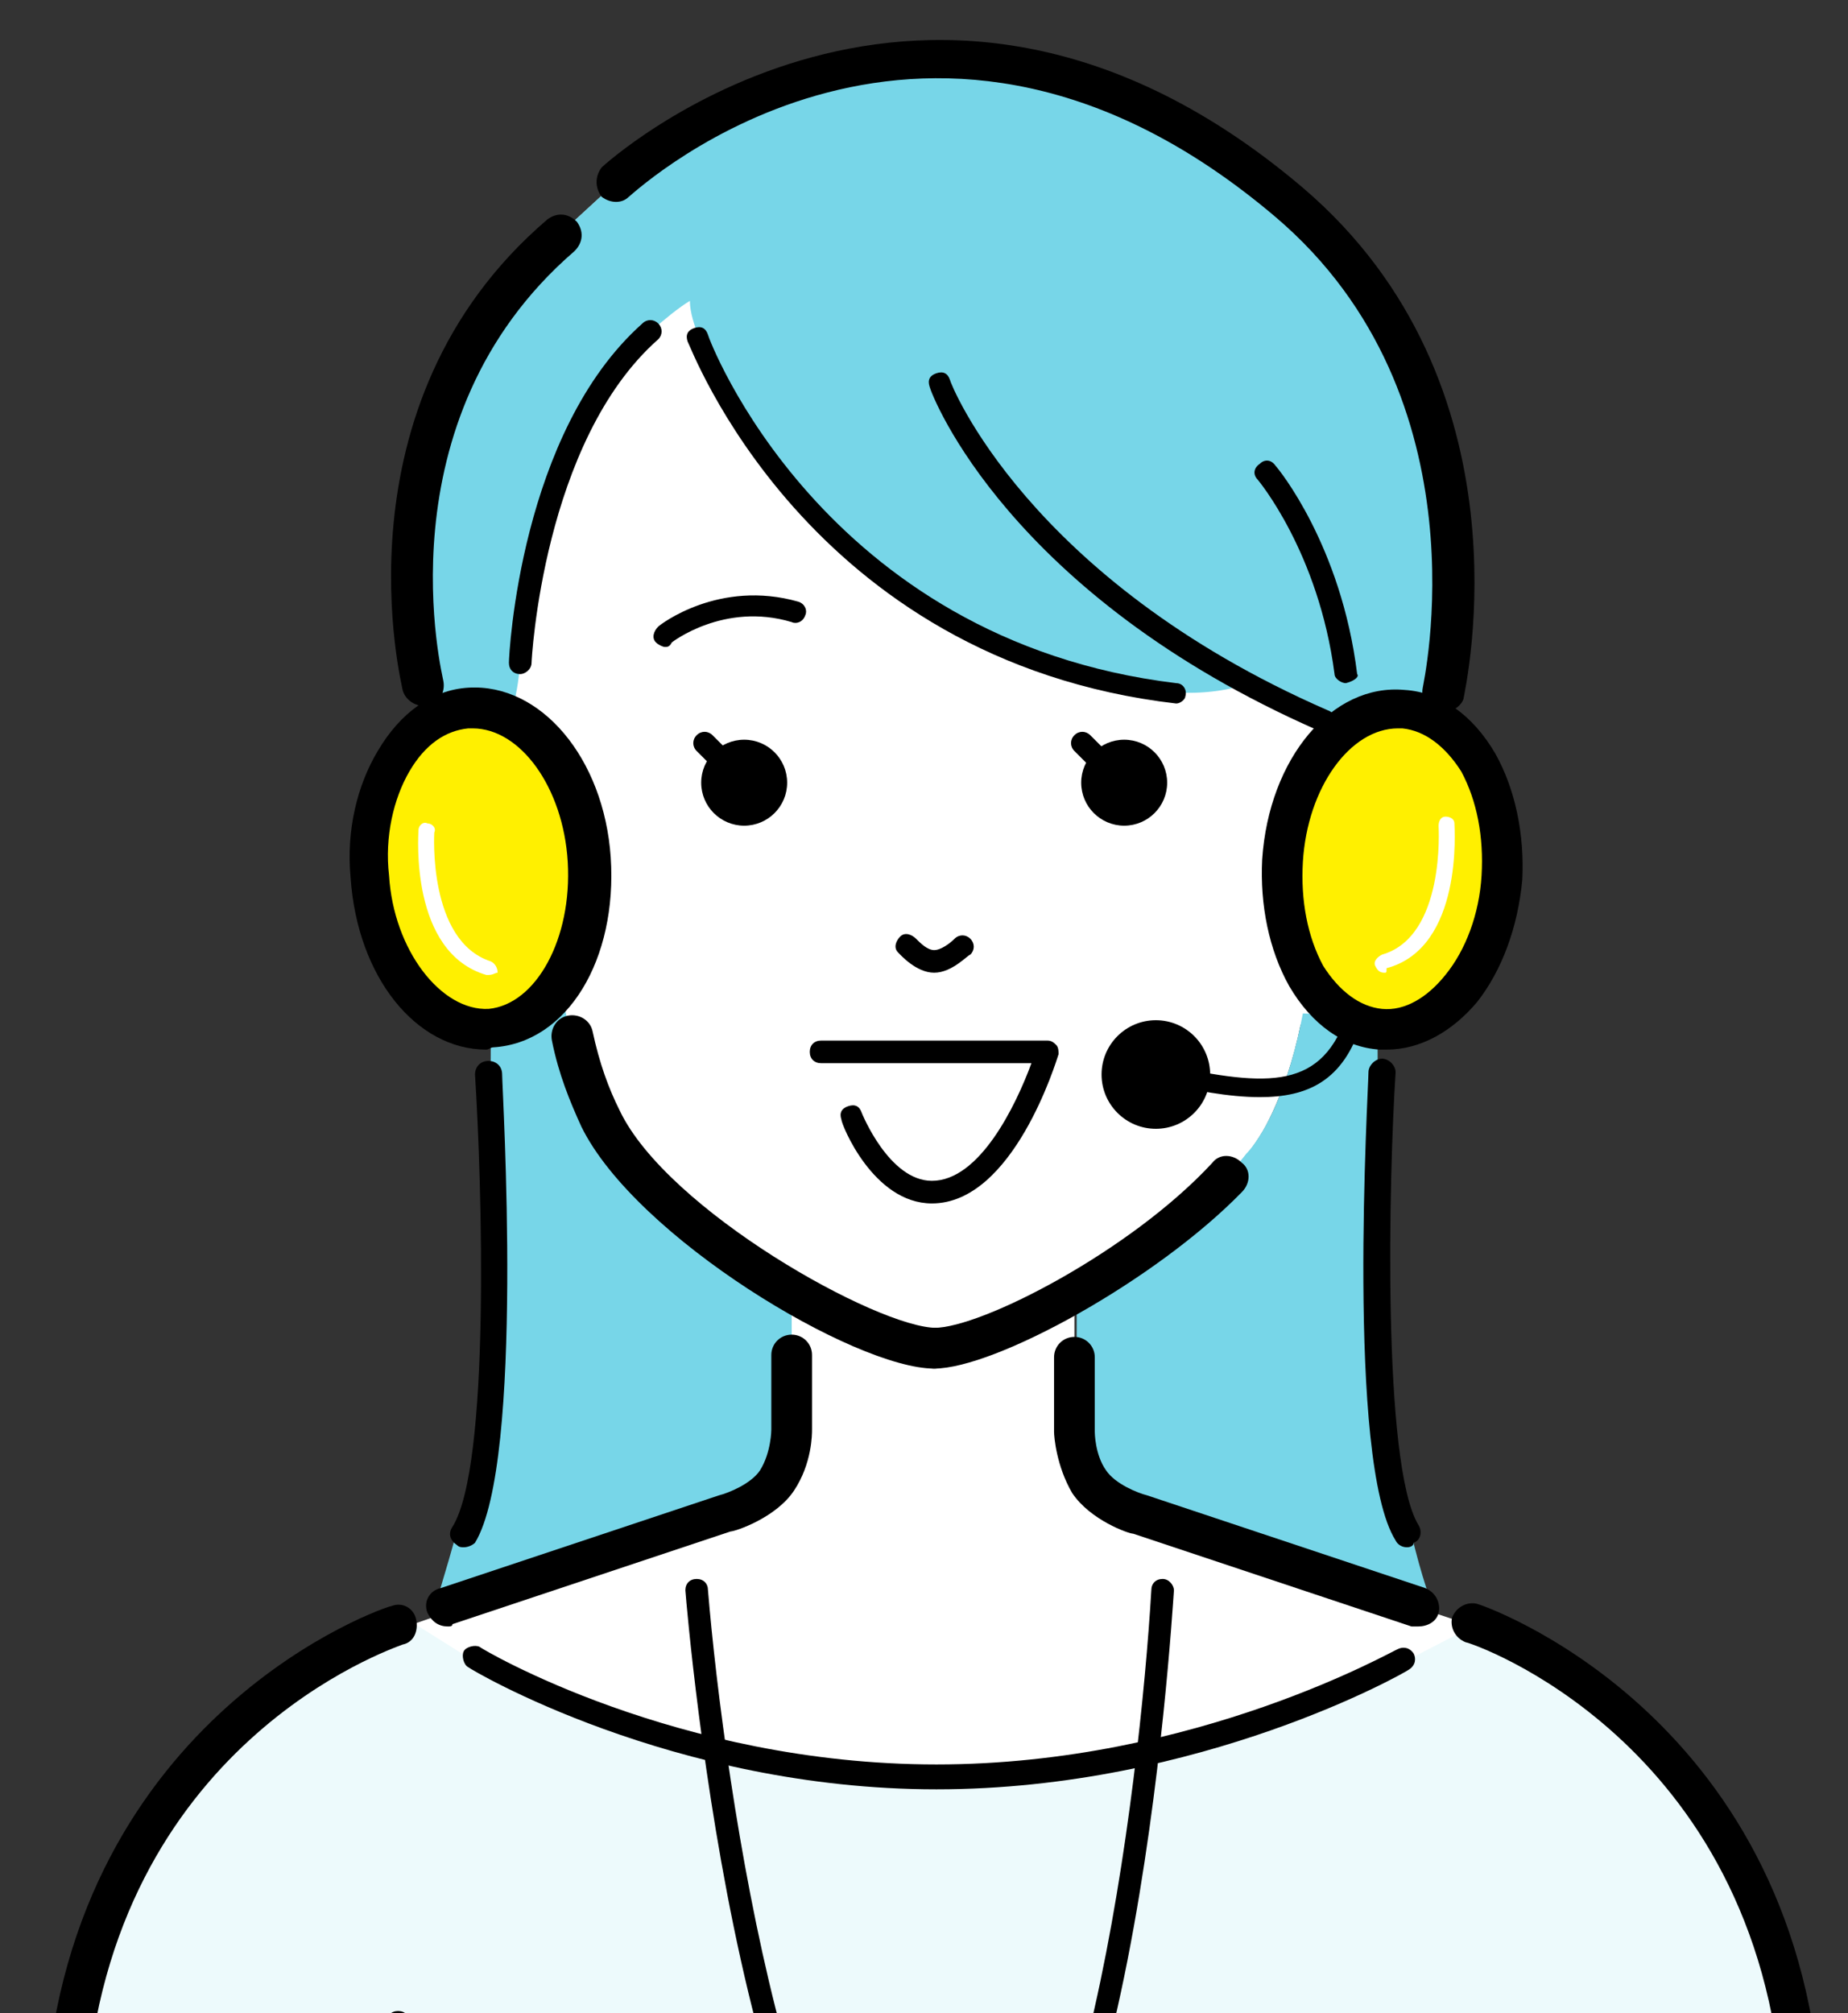
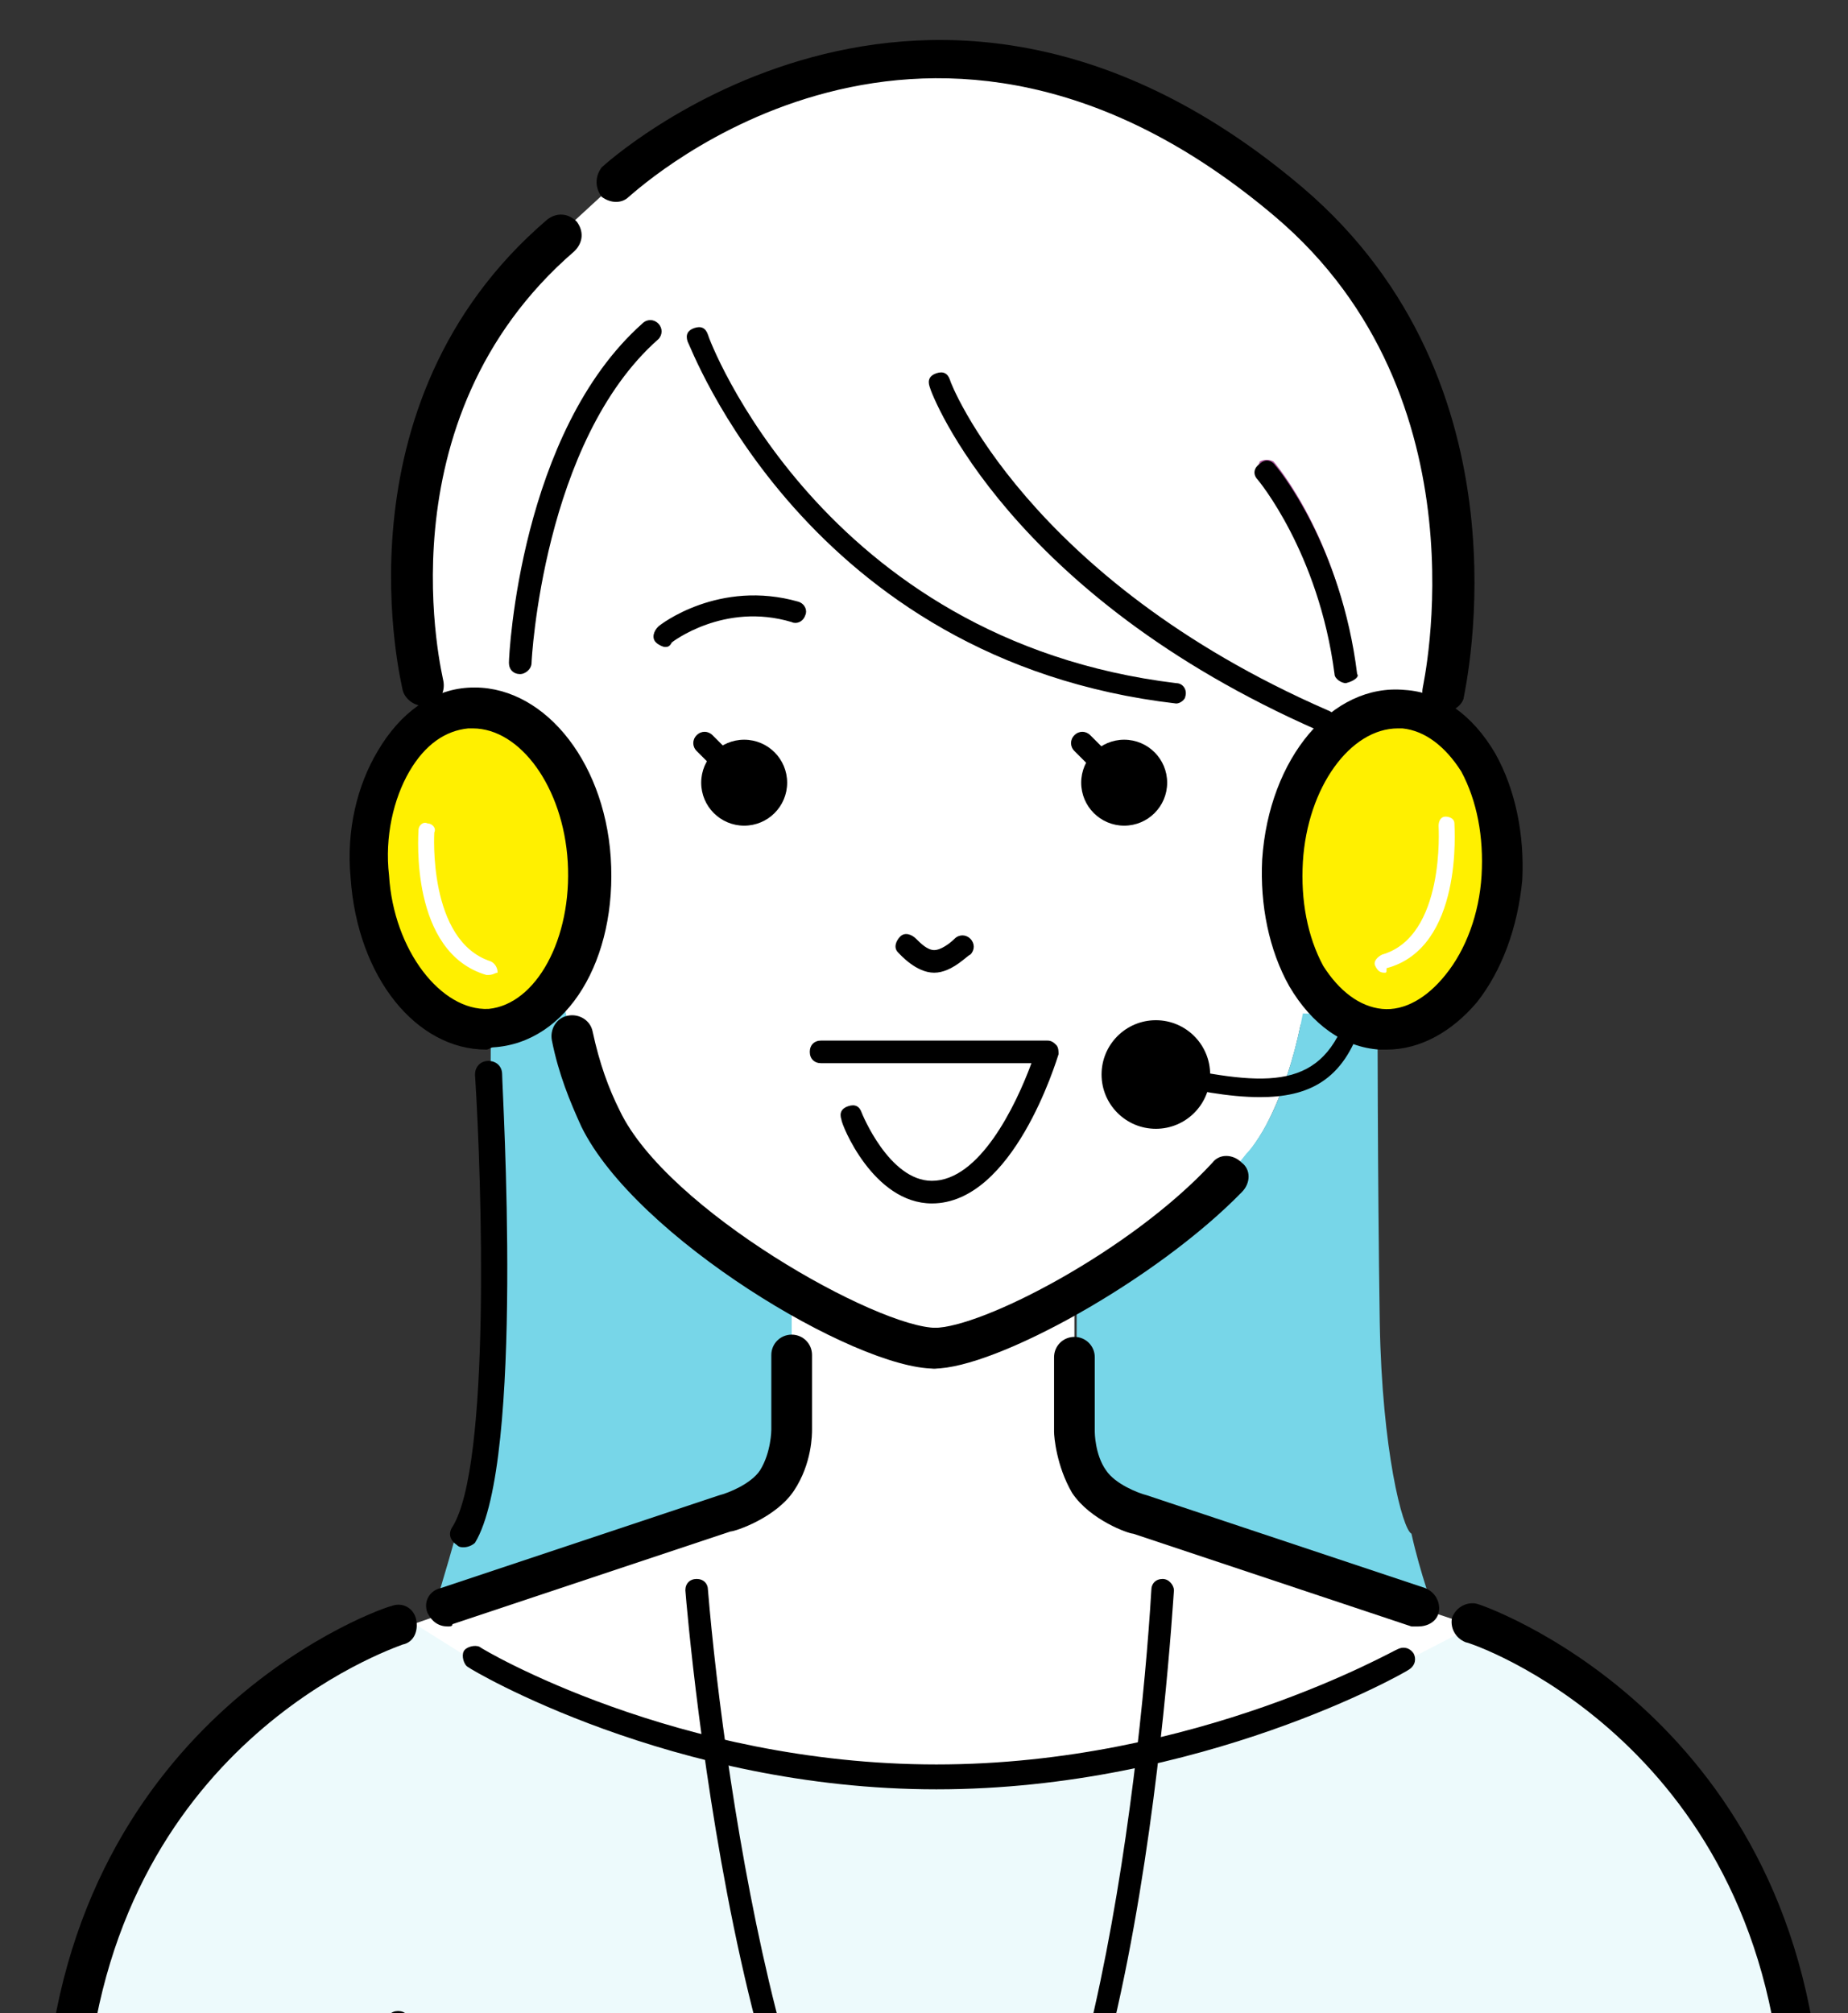
<svg xmlns="http://www.w3.org/2000/svg" xmlns:xlink="http://www.w3.org/1999/xlink" version="1.1" id="レイヤー_1" x="0px" y="0px" viewBox="0 0 81.7 89" style="enable-background:new 0 0 81.7 89;" xml:space="preserve">
  <rect x="0" y="0" width="81.7" height="89" fill="#333333" stroke="none" />
  <style type="text/css">
	.st0{clip-path:url(#SVGID_2_);}
	.st1{fill:#FFFFFF;}
	.st2{fill:#EDFAFC;}
	.st3{fill:#AA539A;}
	.st4{fill:#77D6E8;}
	.st5{fill:#036EB6;}
	.st6{fill:#FFF000;}
</style>
  <g>
    <defs>
      <rect id="SVGID_1_" width="81.7" height="89" />
    </defs>
    <clipPath id="SVGID_2_">
      <use xlink:href="#SVGID_1_" style="overflow:visible;" />
    </clipPath>
    <g class="st0">
      <path class="st1" d="M80.1,128.6c0,0,0,4.8-2.4,13.1c-0.5,1.6-1.2,3.5-2.1,5.5c-5.6,2.5-11.5,2.2-17.6,0.7c0,0-1.6,0.1-3.7,0    c-3.9,0.4-9.9,1.4-13.5,1.4c-3.5,0-9-0.9-12.6-1.4c-2.2,0-3.8-0.3-3.8-0.3c-5.1,1.7-10.5,2.4-16.8,1c-1.2-2.5-2.2-5-2.8-6.9    c-2.4-8.2-2.4-13.1-2.4-13.1s-0.8-19.2,0.3-35.7C4,76.4,17.4,72.1,17.4,72.1l2.3-0.8l12.4-4.1c0,0,1.6-0.5,2.3-1.5    c0.6-1,0.6-2.2,0.6-2.2v-6.1c-3.5-2-7.3-5-8.6-7.7c-0.7-1.4-1.1-3-1.5-4.6c-1.4,0.3-3.3-0.6-3.3-0.6s-3.8-0.9-4.4-5.7    c-0.4-3.7,0.9-5.2,2.3-5.8l-0.9-2.6c0,0-3.2-12,6.1-20l2.5-2.3c0,0,13.7-12.9,29.9,0.9c10,8.5,6.8,21.7,6.8,21.7L63.2,33    c1.3,0.7,2.5,2.2,2.1,5.7c-0.5,4.8-4.4,5.7-4.4,5.7l-3.4,0.9c-0.3,1.5-0.8,3-1.4,4.2c-1.3,2.7-5.1,5.7-8.6,7.7v6.1    c0,0,0,1.2,0.6,2.2c0.6,1,2.3,1.5,2.3,1.5l12.4,4.1l2.4,0.8c0,0,13.5,4.4,14.6,20.9C80.9,109.4,80.1,128.6,80.1,128.6z" />
      <path class="st2" d="M65.1,71.9L62,73.5c0,0-9.5,5.1-21,5.1s-20.1-5.2-20.1-5.2l-2.7-1.7l-0.7,0.2c0,0-13.5,4.4-14.6,20.8    c-1.1,16.5-0.3,35.6-0.3,35.6s0,4.8,2.4,13.1c0.6,2,1.6,4.4,2.8,6.9c6.3,1.4,11.7,0.7,16.8-1c0,0-2-5.8-3.3-8.9    c5.6,2.5,14.8,3.1,18.3,3.1c3.6,0,9.3-0.3,13.1-0.7c1.8-0.3,8.2-1.9,9.1-2.1l-3.7,8.8c6,1.4,11.9,1.7,17.5-0.7    c0.9-2,1.6-3.9,2.1-5.5c2.4-8.2,2.4-13.1,2.4-13.1s0.8-19.1-0.3-35.6C78.6,76.3,65.1,71.9,65.1,71.9z" />
      <g>
        <path class="st3" d="M59.5,30.1c-0.2,0-0.4-0.1-0.4-0.4c-0.7-5.5-3.4-8.7-3.4-8.7c-0.1-0.2-0.1-0.4,0-0.6c0.2-0.1,0.4-0.1,0.6,0     c0.1,0.1,2.9,3.4,3.6,9.1C60,29.8,59.8,30,59.5,30.1C59.6,30.1,59.5,30.1,59.5,30.1z" />
-         <path class="st4" d="M28.7,14.7C23.4,19.4,23,29.3,23,29.3s-0.2,2.8-1,3.1c0,0-1.4-0.2-2.6,0.5l-0.7-2.7c0,0-3.2-12,6.1-19.9     l2.5-2.3c0,0,13.7-12.8,29.8,0.9c9.9,8.5,6.8,21.7,6.8,21.7c-0.2,0.9-0.4,1.7-0.8,2.3c-1.2-0.6-2.5-0.4-2.5-0.4l-2-0.7     c-1.2-0.5-2.3-1.1-3.4-1.6c-0.7,0.3-2.1,0.5-3.2,0.4c-16.2-1.9-21.1-15.7-21.1-15.7c-0.2-0.5-0.4-1.1-0.4-1.6     C30,13.6,29.4,14.1,28.7,14.7z" />
        <rect x="31.1" y="102" class="st1" width="20.8" height="13.7" />
        <g>
          <path class="st4" d="M63.4,71.2l-12.9-4.3c0,0-1.6-0.5-2.3-1.5s-0.6-2.2-0.6-2.2v-3.3c0,0,0-2.8,0-2.8c2.8-1.6,5.8-3.9,7.5-6.1      c0,0,1.6-1.5,2.5-6.2c1.3,0.1,3.3-0.5,3.3-0.5s0,7.7,0.1,14.2c0.1,5.6,1,9.1,1.4,9.3C62.8,69.6,63.4,71.2,63.4,71.2z" />
        </g>
        <g>
          <path class="st4" d="M19.2,71.1l12.9-4.3c0,0,1.6-0.5,2.3-1.5c0.6-1,0.6-2.2,0.6-2.2v-3.3c0,0,0-2.8,0-2.8      c-2.8-1.6-5.8-3.9-7.5-6.1c0,0-1.6-1.5-2.5-6.2c-1.3,0.1-3.3-0.5-3.3-0.5s0,7.7-0.1,14.2c-0.1,5.6-1,9.1-1.4,9.3      C19.7,69.5,19.2,71.1,19.2,71.1z" />
        </g>
        <path class="st3" d="M75.6,147.3c-0.1,0-0.2,0-0.2-0.1c-0.3-0.1-0.4-0.5-0.3-0.8c1-2.1,1.7-4,2.1-5.4c2.3-8,2.3-12.8,2.3-12.9     c0-0.2,0.8-19.3-0.3-35.5c-1.1-15.9-14-20.2-14.2-20.3c-0.3-0.1-0.5-0.4-0.4-0.8c0.1-0.3,0.4-0.5,0.8-0.4c0.1,0,13.9,4.7,15,21.3     c1.1,16.3,0.3,35.4,0.3,35.6c0,0.2,0,5-2.4,13.2c-0.4,1.5-1.1,3.4-2.1,5.6C76,147.2,75.8,147.3,75.6,147.3z" />
        <g>
          <g>
            <path d="M41.3,60.5c-3.5,0-13.2-5.8-15.6-10.7c-0.5-1.1-1-2.3-1.3-3.8c-0.1-0.5,0.2-1,0.7-1.1c0.5-0.1,1,0.2,1.1,0.7       c0.3,1.4,0.7,2.5,1.2,3.5c2.1,4.4,11.4,9.6,14,9.6c0.5,0,0.9,0.4,0.9,0.9S41.8,60.5,41.3,60.5z" />
            <path d="M41.3,60.5c-0.5,0-0.9-0.4-0.9-0.9s0.4-0.9,0.9-0.9c2.1,0,8.7-3.4,12.3-7.3c0.3-0.4,0.9-0.4,1.3,0       c0.4,0.3,0.4,0.9,0,1.3C51.1,56.6,44,60.5,41.3,60.5z" />
          </g>
          <path class="st5" d="M60.8,45.2c-0.4,0-0.8-0.3-0.9-0.7c-0.1-0.5,0.2-1,0.7-1.1c0.1,0,3.2-0.9,3.7-4.9c0.2-2-0.1-3.5-0.9-4.3      c-1.1-1-2.7-0.8-2.7-0.8c-0.5,0.1-0.9-0.3-1-0.8c-0.1-0.5,0.3-0.9,0.8-1c0.1,0,2.5-0.3,4.2,1.3c1.3,1.2,1.8,3.2,1.5,5.8      c-0.6,5.3-4.9,6.4-5.1,6.5C61,45.2,60.9,45.2,60.8,45.2z" />
          <path class="st5" d="M21.7,45.2c-0.1,0-0.1,0-0.2,0c-0.2,0-4.4-1.1-5.1-6.5c-0.3-2.6,0.2-4.6,1.5-5.8c1.7-1.7,4.1-1.3,4.2-1.3      c0.5,0.1,0.8,0.5,0.8,1c-0.1,0.5-0.5,0.8-1,0.8c0,0-1.7-0.2-2.7,0.8c-0.9,0.8-1.2,2.3-0.9,4.3c0.5,4,3.6,4.9,3.7,4.9      c0.5,0.1,0.8,0.6,0.6,1.1C22.5,44.9,22.1,45.2,21.7,45.2z" />
          <path d="M41.3,43c-0.8,0-1.5-0.8-1.6-0.9c-0.2-0.2-0.1-0.5,0.1-0.7c0.2-0.2,0.5-0.1,0.7,0.1c0.2,0.2,0.5,0.5,0.8,0.5      c0.3,0,0.7-0.3,0.9-0.5c0.2-0.2,0.5-0.2,0.7,0c0.2,0.2,0.2,0.5,0,0.7C42.8,42.2,42.1,43,41.3,43z" />
          <path d="M41.2,53.2c-2.6,0-4-3.5-4-3.7c-0.1-0.3,0-0.5,0.3-0.6c0.3-0.1,0.5,0,0.6,0.3c0,0,1.2,3,3.1,3c2.1,0,3.7-3.3,4.4-5.2      h-9.3c-0.3,0-0.5-0.2-0.5-0.5S36,46,36.3,46h10c0.2,0,0.3,0.1,0.4,0.2c0.1,0.1,0.1,0.3,0.1,0.4C46.7,46.9,44.8,53.2,41.2,53.2z" />
          <path d="M23,29.8C23,29.8,23,29.8,23,29.8c-0.3,0-0.5-0.2-0.5-0.5c0-0.4,0.5-10.2,5.9-15c0.2-0.2,0.5-0.2,0.7,0      c0.2,0.2,0.2,0.5,0,0.7c-5.1,4.5-5.6,14.2-5.6,14.3C23.5,29.6,23.2,29.8,23,29.8z" />
          <g>
            <circle cx="32.9" cy="34.6" r="1.9" />
            <circle cx="49.7" cy="34.6" r="1.9" />
          </g>
          <path d="M29.4,28.6c-0.1,0-0.3-0.1-0.4-0.2c-0.2-0.2-0.1-0.5,0.1-0.7c0.1-0.1,2.7-2.1,6.2-1.1c0.3,0.1,0.4,0.4,0.3,0.6      c-0.1,0.3-0.4,0.4-0.6,0.3c-3-0.9-5.3,0.9-5.3,0.9C29.6,28.6,29.5,28.6,29.4,28.6z" />
          <path d="M52,31.1C52,31.1,51.9,31.1,52,31.1c-16.4-1.9-21.5-15.9-21.6-16c-0.1-0.3,0-0.5,0.3-0.6c0.3-0.1,0.5,0,0.6,0.3      c0,0.1,5,13.5,20.7,15.4c0.3,0,0.5,0.3,0.4,0.6C52.4,30.9,52.2,31.1,52,31.1z" />
          <path d="M58.5,32.3c-0.1,0-0.1,0-0.2,0c-13.7-6-17.1-14.8-17.2-15.2c-0.1-0.3,0-0.5,0.3-0.6s0.5,0,0.6,0.3      c0,0.1,3.4,8.8,16.7,14.6c0.3,0.1,0.4,0.4,0.3,0.7C58.9,32.2,58.7,32.3,58.5,32.3z" />
          <path d="M59.5,30.2c-0.2,0-0.5-0.2-0.5-0.4c-0.7-5.4-3.4-8.6-3.4-8.6c-0.2-0.2-0.2-0.5,0.1-0.7c0.2-0.2,0.5-0.2,0.7,0.1      c0.1,0.1,2.9,3.5,3.6,9.2C60.1,29.9,59.9,30.1,59.5,30.2C59.6,30.2,59.6,30.2,59.5,30.2z" />
          <path d="M32.9,35c-0.1,0-0.3,0-0.4-0.1l-1.7-1.7c-0.2-0.2-0.2-0.5,0-0.7c0.2-0.2,0.5-0.2,0.7,0l1.7,1.7c0.2,0.2,0.2,0.5,0,0.7      C33.1,35,33,35,32.9,35z" />
          <path d="M49.6,35c-0.1,0-0.3,0-0.4-0.1l-1.7-1.7c-0.2-0.2-0.2-0.5,0-0.7c0.2-0.2,0.5-0.2,0.7,0l1.7,1.7c0.2,0.2,0.2,0.5,0,0.7      C49.9,35,49.7,35,49.6,35z" />
          <path d="M18.7,31.2c-0.4,0-0.8-0.3-0.9-0.7c0-0.1-3.2-12.6,6.4-20.8c0.4-0.3,0.9-0.3,1.3,0.1c0.3,0.4,0.3,0.9-0.1,1.3      c-8.7,7.5-5.8,18.9-5.8,19c0.1,0.5-0.2,1-0.6,1.1C18.8,31.2,18.8,31.2,18.7,31.2z" />
          <path d="M63.8,31.5c-0.1,0-0.1,0-0.2,0c-0.5-0.1-0.8-0.6-0.7-1.1c0-0.1,2.9-12.8-6.5-20.8c-15.3-13-28-1.4-28.6-0.9      C27.5,9,27,9,26.6,8.7c-0.3-0.4-0.3-0.9,0-1.3c0.1-0.1,14.4-13.2,31,0.9c10.2,8.7,7.2,22,7.1,22.6      C64.6,31.2,64.2,31.5,63.8,31.5z" />
          <g>
            <path d="M19.8,71.9c-0.4,0-0.7-0.2-0.9-0.6c-0.2-0.5,0.1-1,0.6-1.1l12.3-4.1c0.4-0.1,1.4-0.5,1.8-1.1c0.5-0.8,0.5-1.8,0.5-1.8       v-3.3c0-0.5,0.4-0.9,0.9-0.9s0.9,0.4,0.9,0.9v3.3c0,0.2,0,1.5-0.8,2.7c-0.8,1.2-2.6,1.8-2.8,1.8l-12.3,4.1       C20,71.9,19.9,71.9,19.8,71.9z" />
            <path d="M62.7,71.9c-0.1,0-0.2,0-0.3,0l-12.3-4.1c-0.2,0-1.9-0.6-2.7-1.8c-0.7-1.2-0.8-2.5-0.8-2.7l0-3.3       c0-0.5,0.4-0.9,0.9-0.9s0.9,0.4,0.9,0.9v3.3l0,0c0,0,0,1,0.5,1.7c0.4,0.6,1.4,1,1.8,1.1L63,70.2c0.5,0.2,0.7,0.7,0.6,1.1       C63.5,71.7,63.1,71.9,62.7,71.9z" />
          </g>
          <path d="M41.4,79.1c-11.7,0-20.6-5.3-20.7-5.4c-0.2-0.1-0.3-0.5-0.2-0.7c0.1-0.2,0.5-0.3,0.7-0.2c0.1,0.1,8.7,5.2,20.2,5.2      c11.5,0,20.3-5.1,20.4-5.1c0.2-0.1,0.5-0.1,0.7,0.2c0.1,0.2,0.1,0.5-0.2,0.7C62.2,73.9,53.1,79.1,41.4,79.1z" />
          <path d="M24.5,147.7c-0.2,0-0.4-0.1-0.5-0.3L18.4,133c0,0,0-0.1,0-0.1c0-0.1-1.5-9-1.3-16.6c0.3-7.5,0-26.7,0-26.9      c0-0.3,0.2-0.5,0.5-0.5c0,0,0,0,0,0c0.3,0,0.5,0.2,0.5,0.5c0,0.2,0.3,19.4,0,26.9c-0.2,7.2,1.1,15.6,1.3,16.3l5.6,14.4      c0.1,0.3,0,0.5-0.3,0.6C24.6,147.7,24.5,147.7,24.5,147.7z" />
          <path d="M7.7,149.1c-0.3,0-0.7-0.2-0.8-0.5c-1.3-2.8-2.3-5.2-2.8-7.1c-2.4-8.2-2.4-13.1-2.4-13.3c0-0.2-0.8-19.3,0.3-35.6      C3.2,75.7,17.1,71,17.3,71c0.5-0.2,1,0.1,1.1,0.6s-0.1,1-0.6,1.1c-0.5,0.2-12.9,4.4-14,20C2.7,109,3.5,128,3.5,128.2      c0,0.1,0,4.9,2.3,12.8c0.5,1.8,1.4,4,2.7,6.8c0.2,0.5,0,1-0.4,1.2C8,149,7.9,149.1,7.7,149.1z" />
          <path d="M15.1,101.2c-0.2,0-0.4-0.1-0.5-0.3c-1.3-4.2-7.4-7.2-7.5-7.3c-0.2-0.1-0.3-0.4-0.2-0.7c0.1-0.2,0.4-0.3,0.7-0.2      c0.3,0.1,6.5,3.2,8,7.9c0.1,0.3-0.1,0.5-0.3,0.6C15.2,101.2,15.1,101.2,15.1,101.2z" />
          <path d="M15.4,97.1c-0.3,0-0.5-0.2-0.5-0.5c-0.1-2.5-1.9-5.4-1.9-5.5c-0.1-0.2-0.1-0.5,0.2-0.7c0.2-0.1,0.5-0.1,0.7,0.2      c0.1,0.1,1.9,3.2,2.1,5.9C15.9,96.9,15.7,97.1,15.4,97.1C15.4,97.1,15.4,97.1,15.4,97.1z" />
          <path d="M58.1,148c-0.1,0-0.1,0-0.2,0c-0.3-0.1-0.4-0.4-0.3-0.6l5.7-14.6c0.1-0.7,1.5-9.2,1.3-16.3c-0.3-7.5,0-26.7,0-26.9      c0-0.3,0.2-0.5,0.5-0.5c0,0,0,0,0,0c0.3,0,0.5,0.2,0.5,0.5c0,0.2-0.3,19.4,0,26.9c0.3,7.6-1.3,16.5-1.3,16.6c0,0,0,0.1,0,0.1      l-5.7,14.7C58.4,147.9,58.3,148,58.1,148z" />
          <path d="M75.6,147.6c-0.1,0-0.2,0-0.4-0.1c-0.5-0.2-0.7-0.7-0.5-1.2c1-2.1,1.6-3.9,2.1-5.4c2.3-8,2.3-12.7,2.3-12.8      c0-0.2,0.8-19.3-0.3-35.5c-1.1-15.7-13.8-20-14-20c-0.5-0.2-0.7-0.7-0.6-1.1c0.2-0.5,0.7-0.7,1.1-0.6c0.1,0,14,4.7,15.2,21.6      c1.1,16.3,0.3,35.5,0.3,35.7c0,0.2,0,5-2.4,13.2c-0.4,1.5-1.2,3.4-2.1,5.6C76.2,147.4,75.9,147.6,75.6,147.6z" />
-           <path d="M67.6,101.2c0,0-0.1,0-0.2,0c-0.3-0.1-0.4-0.4-0.3-0.6c1.5-4.6,7.7-7.7,8-7.9c0.2-0.1,0.5,0,0.7,0.2s0,0.5-0.2,0.7      c-0.1,0-6.1,3.1-7.5,7.3C68,101,67.8,101.2,67.6,101.2z" />
          <path d="M67.2,97.1C67.2,97.1,67.2,97.1,67.2,97.1c-0.3,0-0.5-0.2-0.5-0.5c0.1-2.8,2-5.8,2.1-5.9c0.1-0.2,0.5-0.3,0.7-0.2      c0.2,0.1,0.3,0.5,0.2,0.7c0,0-1.8,3-1.9,5.5C67.7,96.9,67.5,97.1,67.2,97.1z" />
          <path d="M41.5,102c-8.5,0-11.1-30.4-11.2-31.7c0-0.3,0.2-0.5,0.5-0.5c0.3,0,0.5,0.2,0.5,0.5C32,78.8,35.2,101,41.5,101      c6.3,0,8.9-22.2,9.4-30.7c0-0.3,0.2-0.5,0.5-0.5c0.3,0,0.5,0.3,0.5,0.5C51.8,71.6,50,102,41.5,102z" />
          <path d="M51.9,116.2H31.1c-0.3,0-0.5-0.2-0.5-0.5V102c0-0.3,0.2-0.5,0.5-0.5h20.8c0.3,0,0.5,0.2,0.5,0.5v13.6      C52.4,115.9,52.1,116.2,51.9,116.2z M31.6,115.2h19.8v-12.6H31.6V115.2z" />
          <path class="st5" d="M41.6,142c-11.2,0-17.4-1.9-17.7-2c-0.3-0.1-0.4-0.4-0.3-0.6c0.1-0.3,0.4-0.4,0.6-0.3c0.1,0,6.3,2,17.4,2      c11,0,16.6-1.9,16.6-1.9c0.3-0.1,0.5,0,0.6,0.3c0.1,0.3,0,0.5-0.3,0.6C58.3,140,52.8,142,41.6,142z" />
          <path class="st5" d="M40.8,149.4c-7.5,0-12.1-1.3-12.2-1.3c-0.3-0.1-0.4-0.4-0.3-0.6c0.1-0.3,0.4-0.4,0.6-0.3      c0.1,0,10.3,2.9,24.9,0c0.3-0.1,0.5,0.1,0.6,0.4c0.1,0.3-0.1,0.5-0.4,0.6C49,149.1,44.6,149.4,40.8,149.4z" />
          <path class="st5" d="M41.1,147.3c-1.2,0-2.1-0.9-2.1-2.1s0.9-2.1,2.1-2.1s2.1,0.9,2.1,2.1S42.2,147.3,41.1,147.3z M41.1,144.1      c-0.6,0-1.1,0.5-1.1,1.1s0.5,1.1,1.1,1.1s1.1-0.5,1.1-1.1S41.7,144.1,41.1,144.1z" />
        </g>
        <path d="M20.5,68.4c-0.1,0-0.2,0-0.3-0.1c-0.3-0.2-0.4-0.5-0.2-0.8c1.7-2.7,1.3-15.3,1-20c0-0.3,0.2-0.6,0.6-0.6     c0.3,0,0.6,0.2,0.6,0.6c0,0.7,1,17.1-1.2,20.7C20.9,68.3,20.7,68.4,20.5,68.4z" />
-         <path d="M62.2,68.4c-0.2,0-0.4-0.1-0.5-0.3c-2.2-3.5-1.2-20-1.2-20.7c0-0.3,0.3-0.6,0.6-0.6c0.3,0,0.6,0.3,0.6,0.6     c-0.3,4.6-0.6,17.3,1,20c0.2,0.3,0.1,0.7-0.2,0.8C62.5,68.3,62.4,68.4,62.2,68.4z" />
        <g>
          <g>
            <ellipse transform="matrix(0.997 -7.425336e-02 7.425336e-02 0.997 -2.79 1.68)" class="st6" cx="21.2" cy="38.4" rx="4.9" ry="7.1" />
            <path d="M21.5,46.4c-3.1,0-5.7-3.2-6-7.6c-0.2-2.1,0.3-4.1,1.2-5.6c1-1.7,2.4-2.7,4-2.8c3.2-0.2,6,3.1,6.3,7.5       c0.3,4.5-1.9,8.2-5.2,8.4C21.7,46.3,21.6,46.4,21.5,46.4z M20.9,32.2c-0.1,0-0.1,0-0.2,0c-1,0.1-1.9,0.7-2.6,1.9       c-0.7,1.2-1.1,2.9-0.9,4.6l0,0c0.2,3.3,2.3,6,4.4,5.9c2.1-0.2,3.7-3.1,3.5-6.5C24.9,34.8,23,32.2,20.9,32.2z" />
          </g>
          <path class="st1" d="M21.6,43.1c0,0-0.1,0-0.1,0c-3.4-1-3-6.2-3-6.4c0-0.2,0.2-0.4,0.4-0.3c0.2,0,0.4,0.2,0.3,0.4      c0,0-0.3,4.8,2.5,5.7c0.2,0.1,0.3,0.3,0.3,0.5C21.9,43,21.8,43.1,21.6,43.1z" />
        </g>
        <g>
          <g>
            <path d="M55.7,48.5c-1.4,0-2.9-0.3-4.7-0.7c-0.2,0-0.4-0.3-0.3-0.5c0-0.2,0.2-0.4,0.5-0.3c4.6,1,7.1,1.3,8.3-2       c1.4-3.8,1.6-6.7,1.6-6.7c0-0.2,0.2-0.4,0.4-0.4c0.2,0,0.4,0.2,0.4,0.4c0,0.1-0.2,3-1.7,6.9C59.4,47.8,57.8,48.5,55.7,48.5z" />
            <circle cx="51.1" cy="47.5" r="2.4" />
          </g>
          <g>
            <g>
              <ellipse transform="matrix(7.425336e-02 -0.997 0.997 7.425336e-02 18.733 96.916)" class="st6" cx="61.6" cy="38.4" rx="7.1" ry="4.9" />
              <path d="M61.3,46.4c-0.1,0-0.2,0-0.3,0c-1.6-0.1-3-1.1-4-2.8c-0.9-1.6-1.3-3.6-1.2-5.6c0.3-4.5,3.1-7.8,6.3-7.5        c1.6,0.1,3,1.1,4,2.8c0.9,1.6,1.3,3.6,1.2,5.6c-0.2,2.1-0.9,4-2,5.4C64.2,45.6,62.8,46.4,61.3,46.4z M61.8,32.2        c-2.1,0-4,2.6-4.2,5.9c-0.1,1.7,0.2,3.3,0.9,4.6c0.7,1.1,1.6,1.8,2.6,1.9c1,0.1,2-0.5,2.8-1.5c0.9-1.1,1.5-2.7,1.6-4.4        c0,0,0,0,0,0c0.1-1.7-0.2-3.3-0.9-4.6c-0.7-1.1-1.6-1.8-2.6-1.9C62,32.2,61.9,32.2,61.8,32.2z" />
            </g>
            <path class="st1" d="M61.2,43c-0.2,0-0.3-0.1-0.4-0.3c-0.1-0.2,0.1-0.4,0.3-0.5c2.8-0.8,2.5-5.6,2.5-5.7c0-0.2,0.1-0.4,0.3-0.4       c0.2,0,0.4,0.1,0.4,0.3c0,0.2,0.4,5.5-3,6.4C61.3,43,61.3,43,61.2,43z" />
          </g>
        </g>
      </g>
    </g>
  </g>
</svg>